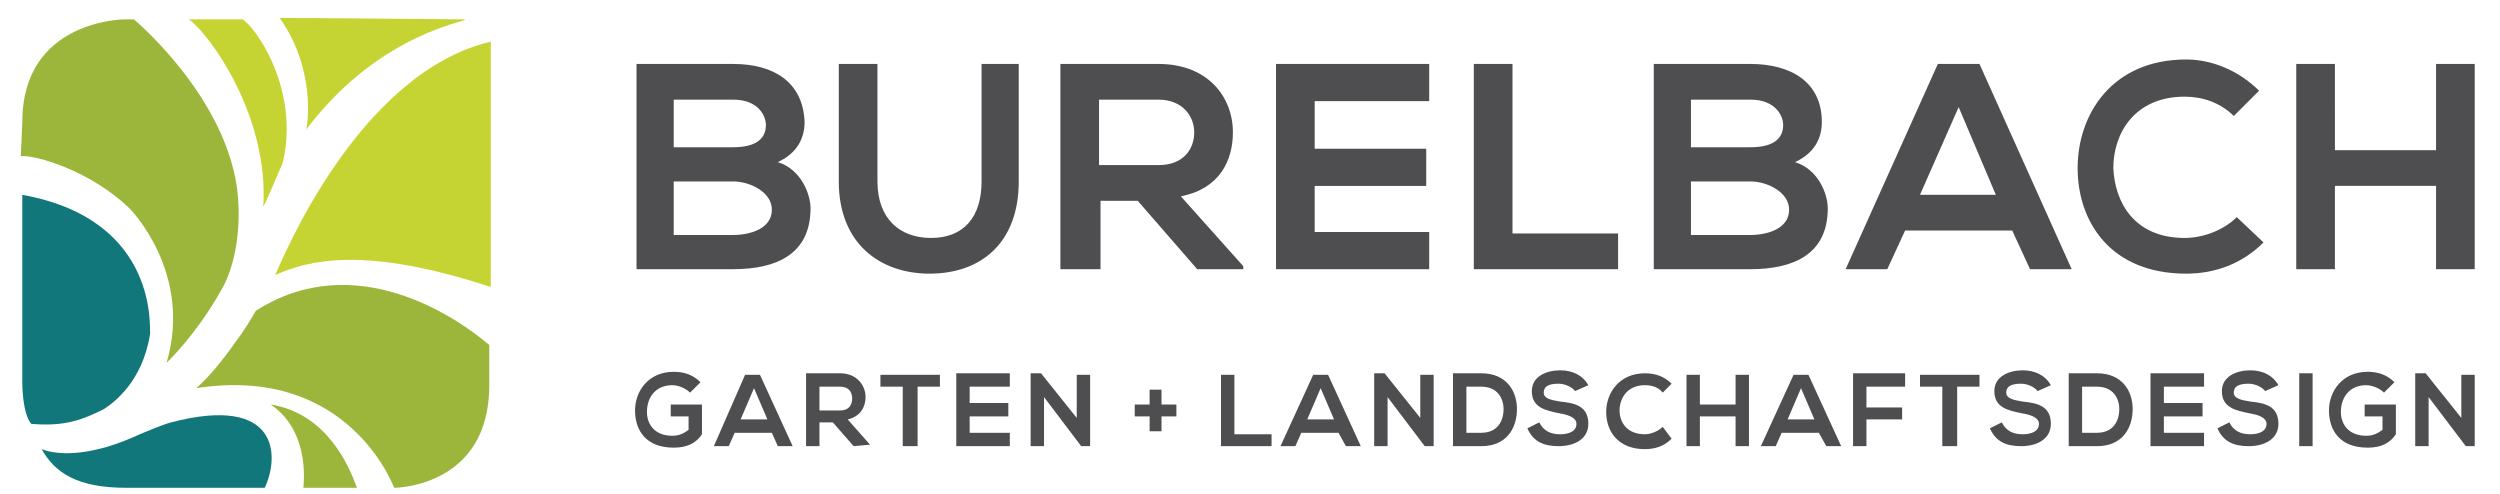
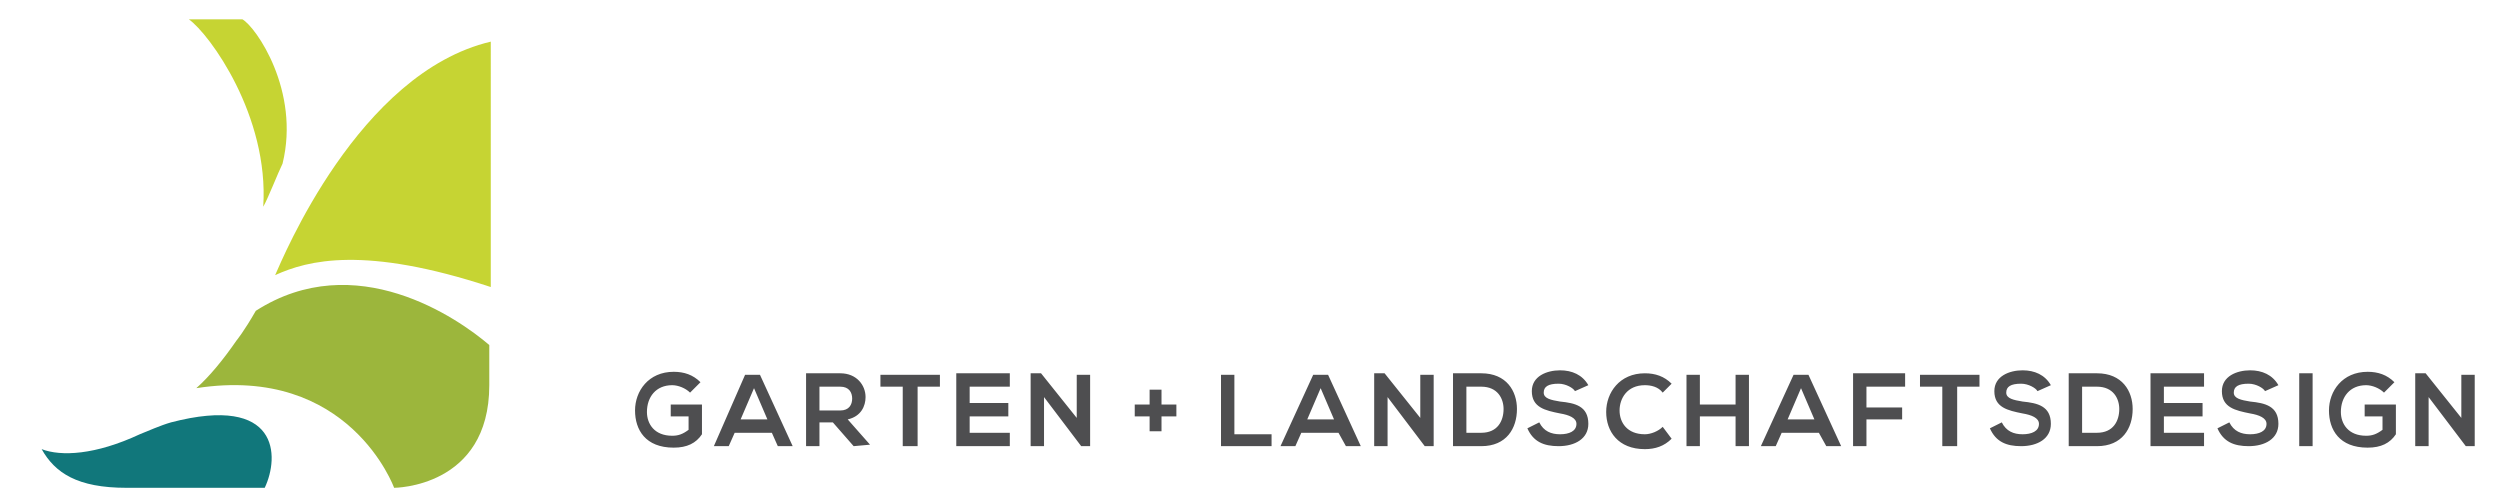
<svg xmlns="http://www.w3.org/2000/svg" version="1.1" id="Ebene_1" x="0px" y="0px" viewBox="0 0 168.1 33.2" style="enable-background:new 0 0 168.1 33.2;" xml:space="preserve">
  <style type="text/css">
	.st0{fill:#11777B;}
	.st1{fill:#4E4E50;}
	.st2{fill:#C6D433;}
	.st3{fill:#9CB63C;}
</style>
-   <path class="st0" d="M1.5,13.1v12.7c0,0,0,2,0.6,2.7c2.3,0.2,3.5-0.3,4.9-1c0.6-0.4,2.6-1.8,3.1-5.1C10,22.4,10.9,14.8,1.5,13.1" />
-   <path class="st1" d="M166.4,18.1V4.3h-2.6v5.8h-6.8V4.3h-2.6v13.8h2.6v-5.6h6.8v5.6H166.4z M150.4,14.6c-0.9,0.9-2.3,1.4-3.5,1.4  c-3.4,0-4.7-2.4-4.8-4.7c0-2.3,1.4-4.8,4.8-4.8c1.2,0,2.4,0.4,3.3,1.3l1.7-1.7C150.6,4.8,148.8,4,147,4c-5,0-7.3,3.7-7.3,7.3  c0,3.6,2.2,7.1,7.3,7.1c2,0,3.8-0.7,5.2-2.1L150.4,14.6z M134.2,13.1h-5.1l2.6-5.9L134.2,13.1z M136.5,18.1h2.8l-6.2-13.8h-2.8  l-6.2,13.8h2.8l1.2-2.6h7.2L136.5,18.1z M117.7,4.3h-6.5v13.8h6.5c2.9,0,5.2-1,5.2-4.1c0-0.9-0.6-2.6-2.2-3.1  c1.3-0.6,1.8-1.6,1.8-2.7C122.5,5.5,120.4,4.3,117.7,4.3 M113.7,6.7h4c1.7,0,2.2,1.1,2.2,1.7c0,0.8-0.5,1.5-2.2,1.5h-4V6.7z   M113.7,12.2h4c1.1,0,2.6,0.7,2.6,1.9c0,1.3-1.5,1.7-2.6,1.7h-4V12.2z M99.1,4.3v13.8h9.7v-2.4h-7.1V4.3H99.1z M96.1,15.6h-7.7v-3.1  h7.5V10h-7.5V6.8h7.7V4.3H85.8v13.8h10.3V15.6z M77.9,6.7c1.6,0,2.4,1.1,2.4,2.2c0,1.1-0.7,2.2-2.4,2.2h-4V6.7H77.9z M83.6,17.9  l-4.2-4.7c2.6-0.5,3.5-2.4,3.5-4.3c0-2.4-1.7-4.6-5-4.6c-2.2,0-4.4,0-6.6,0v13.8H74v-4.6h2.5l4,4.6h3.1V17.9z M66,4.3v7.9  c0,2.4-1.2,3.8-3.4,3.8c-2.1,0-3.6-1.3-3.6-3.8V4.3h-2.6v7.9c0,4.2,2.8,6.2,6.1,6.2c3.5,0,6-2.1,6-6.2V4.3H66z M49.3,4.3h-6.5v13.8  h6.5c2.9,0,5.2-1,5.2-4.1c0-0.9-0.6-2.6-2.2-3.1c1.3-0.6,1.8-1.6,1.8-2.7C54,5.5,52,4.3,49.3,4.3 M45.3,6.7h4c1.7,0,2.2,1.1,2.2,1.7  c0,0.8-0.5,1.5-2.2,1.5h-4V6.7z M45.3,12.2h4c1.1,0,2.6,0.7,2.6,1.9c0,1.3-1.5,1.7-2.6,1.7h-4V12.2z" />
  <path class="st1" d="M165.5,28.1l-2.4-3h-0.7V30h0.9v-3.3l2.5,3.3v0h0.6v-4.8h-0.9V28.1z M161,25.7c-0.5-0.5-1.1-0.7-1.8-0.7  c-1.7,0-2.6,1.3-2.6,2.6c0,1.3,0.7,2.5,2.6,2.5c0.9,0,1.5-0.3,1.9-0.9v-2H159V28h1.2v0.9c-0.4,0.3-0.7,0.4-1.1,0.4  c-1.2,0-1.7-0.8-1.7-1.6c0-1,0.6-1.8,1.7-1.8c0.4,0,0.9,0.2,1.2,0.5L161,25.7z M155.5,25.1h-0.9V30h0.9V25.1z M153.2,25.9  c-0.4-0.7-1.1-1-1.9-1c-0.9,0-1.9,0.4-1.9,1.4c0,1.1,0.9,1.3,1.9,1.5c0.6,0.1,1.1,0.3,1.1,0.7c0,0.5-0.5,0.7-1.1,0.7  c-0.6,0-1.1-0.2-1.4-0.8l-0.8,0.4c0.4,0.9,1.1,1.2,2.1,1.2c1.1,0,2-0.5,2-1.5c0-1.2-0.9-1.4-1.9-1.5c-0.6-0.1-1.1-0.2-1.1-0.6  c0-0.4,0.3-0.6,1-0.6c0.5,0,1,0.3,1.1,0.5L153.2,25.9z M148.2,29.1h-2.7V28h2.6v-0.9h-2.6V26h2.7v-0.9h-3.6V30h3.6V29.1z M140,26h1  c1.1,0,1.5,0.8,1.5,1.5c0,0.8-0.4,1.6-1.5,1.6h-1V26z M141,25.1h-1.9V30h1.9c1.7,0,2.4-1.2,2.4-2.5C143.4,26.3,142.7,25.1,141,25.1   M137.9,25.9c-0.4-0.7-1.1-1-1.9-1c-0.9,0-1.9,0.4-1.9,1.4c0,1.1,0.9,1.3,1.9,1.5c0.6,0.1,1.1,0.3,1.1,0.7c0,0.5-0.5,0.7-1.1,0.7  c-0.6,0-1.1-0.2-1.4-0.8l-0.8,0.4c0.4,0.9,1.1,1.2,2.1,1.2c1.1,0,2-0.5,2-1.5c0-1.2-0.9-1.4-1.9-1.5c-0.6-0.1-1.1-0.2-1.1-0.6  c0-0.4,0.3-0.6,1-0.6c0.5,0,1,0.3,1.1,0.5L137.9,25.9z M130.7,30h0.9v-4h1.5v-0.8h-4V26h1.5V30z M125.5,30v-1.8h2.4v-0.8h-2.4V26  h2.6v-0.9h-3.5V30H125.5z M122,28.2h-1.8l0.9-2.1L122,28.2z M122.8,30h1l-2.2-4.8h-1l-2.2,4.8h1l0.4-0.9h2.5L122.8,30z M117.6,30  v-4.8h-0.9v2h-2.4v-2h-0.9V30h0.9v-2h2.4v2H117.6z M111.8,28.7c-0.3,0.3-0.8,0.5-1.2,0.5c-1.2,0-1.7-0.8-1.7-1.6  c0-0.8,0.5-1.7,1.7-1.7c0.4,0,0.9,0.1,1.2,0.5l0.6-0.6c-0.5-0.5-1.1-0.7-1.8-0.7c-1.7,0-2.6,1.3-2.6,2.6c0,1.3,0.8,2.5,2.6,2.5  c0.7,0,1.3-0.2,1.8-0.7L111.8,28.7z M106.8,25.9c-0.4-0.7-1.1-1-1.9-1c-0.9,0-1.9,0.4-1.9,1.4c0,1.1,0.9,1.3,1.9,1.5  c0.6,0.1,1.1,0.3,1.1,0.7c0,0.5-0.5,0.7-1.1,0.7c-0.6,0-1.1-0.2-1.4-0.8l-0.8,0.4c0.4,0.9,1.1,1.2,2.1,1.2c1.1,0,2-0.5,2-1.5  c0-1.2-0.9-1.4-1.9-1.5c-0.6-0.1-1.1-0.2-1.1-0.6c0-0.4,0.3-0.6,1-0.6c0.5,0,1,0.3,1.1,0.5L106.8,25.9z M98.6,26h1  c1.1,0,1.5,0.8,1.5,1.5c0,0.8-0.4,1.6-1.5,1.6h-1V26z M99.6,25.1h-1.9V30h1.9c1.7,0,2.4-1.2,2.4-2.5C102,26.3,101.3,25.1,99.6,25.1   M95.5,28.1l-2.4-3h-0.7V30h0.9v-3.3l2.5,3.3v0h0.6v-4.8h-0.9V28.1z M89.7,28.2h-1.8l0.9-2.1L89.7,28.2z M90.5,30h1l-2.2-4.8h-1  L86.1,30h1l0.4-0.9H90L90.5,30z M82.1,25.1V30h3.4v-0.8H83v-4H82.1z M76.3,27.2v0.8h1v1h0.8v-1h1v-0.8h-1v-1h-0.8v1H76.3z   M72.4,28.1l-2.4-3h-0.7V30h0.9v-3.3l2.5,3.3v0h0.6v-4.8h-0.9V28.1z M67.9,29.1h-2.7V28h2.6v-0.9h-2.6V26h2.7v-0.9h-3.6V30h3.6V29.1  z M60.8,30h0.9v-4h1.5v-0.8h-4V26h1.5V30z M56.5,26c0.6,0,0.8,0.4,0.8,0.8c0,0.4-0.2,0.8-0.8,0.8h-1.4V26H56.5z M58.5,29.9L57,28.2  c0.9-0.2,1.2-0.9,1.2-1.5c0-0.8-0.6-1.6-1.7-1.6c-0.8,0-1.5,0-2.3,0V30h0.9v-1.6H56l1.4,1.6L58.5,29.9L58.5,29.9z M51.6,28.2h-1.8  l0.9-2.1L51.6,28.2z M52.3,30h1l-2.2-4.8h-1L48,30h1l0.4-0.9h2.5L52.3,30z M47.1,25.7C46.6,25.2,46,25,45.3,25  c-1.7,0-2.6,1.3-2.6,2.6c0,1.3,0.7,2.5,2.6,2.5c0.9,0,1.5-0.3,1.9-0.9v-2h-2.1V28h1.2v0.9c-0.4,0.3-0.7,0.4-1.1,0.4  c-1.2,0-1.7-0.8-1.7-1.6c0-1,0.6-1.8,1.7-1.8c0.4,0,0.9,0.2,1.2,0.5L47.1,25.7z" />
-   <path class="st2" d="M31.2,1.3L18.8,1.2c2.4,3.4,1.9,7,1.8,7.5c4-5.3,8.7-6.8,10.5-7.3C31.4,1.3,31.2,1.3,31.2,1.3" />
  <path class="st2" d="M18.5,18.5c2.2-1,6-2,14.5,0.8V2.8C24.1,4.9,19,17.4,18.5,18.5" />
  <path class="st3" d="M26.5,32.8c0,0,6.4,0,6.4-6.9v-2.7c-2.1-1.8-9-6.6-15.7-2.3c-0.8,1.4-1.3,2-1.3,2c-0.9,1.3-1.8,2.4-2.7,3.2  C23.5,24.5,26.5,32.8,26.5,32.8" />
-   <path class="st3" d="M18.2,27.2c1.8,1.2,2.4,3.4,2.2,5.6H24C23.5,31.4,22,27.8,18.2,27.2" />
  <path class="st0" d="M2.8,30.2c0.9,1.6,2.4,2.6,5.7,2.6h9.3c1-2.1,1-6.3-6.3-4.4c-0.7,0.2-1.6,0.6-2.1,0.8  C6.4,30.6,4.1,30.7,2.8,30.2" />
-   <path class="st3" d="M8.4,1.3c0,0-6.9,0-6.9,6.9l-0.1,2.3c1-0.1,4.7,1,7.3,3.5c0,0,4.3,4.3,2.5,10.4c1.8-1.8,3.1-3.8,3.9-5.3  c1-2.1,1.1-4.8,0.8-6.7C14.9,6.2,9,1.3,9,1.3H8.4z" />
  <path class="st2" d="M16.3,1.3h-3.6c1.4,1,5.4,6.5,5,12.6c0.3-0.5,1-2.3,1.3-2.9C20.2,6.1,17.2,1.8,16.3,1.3" />
</svg>